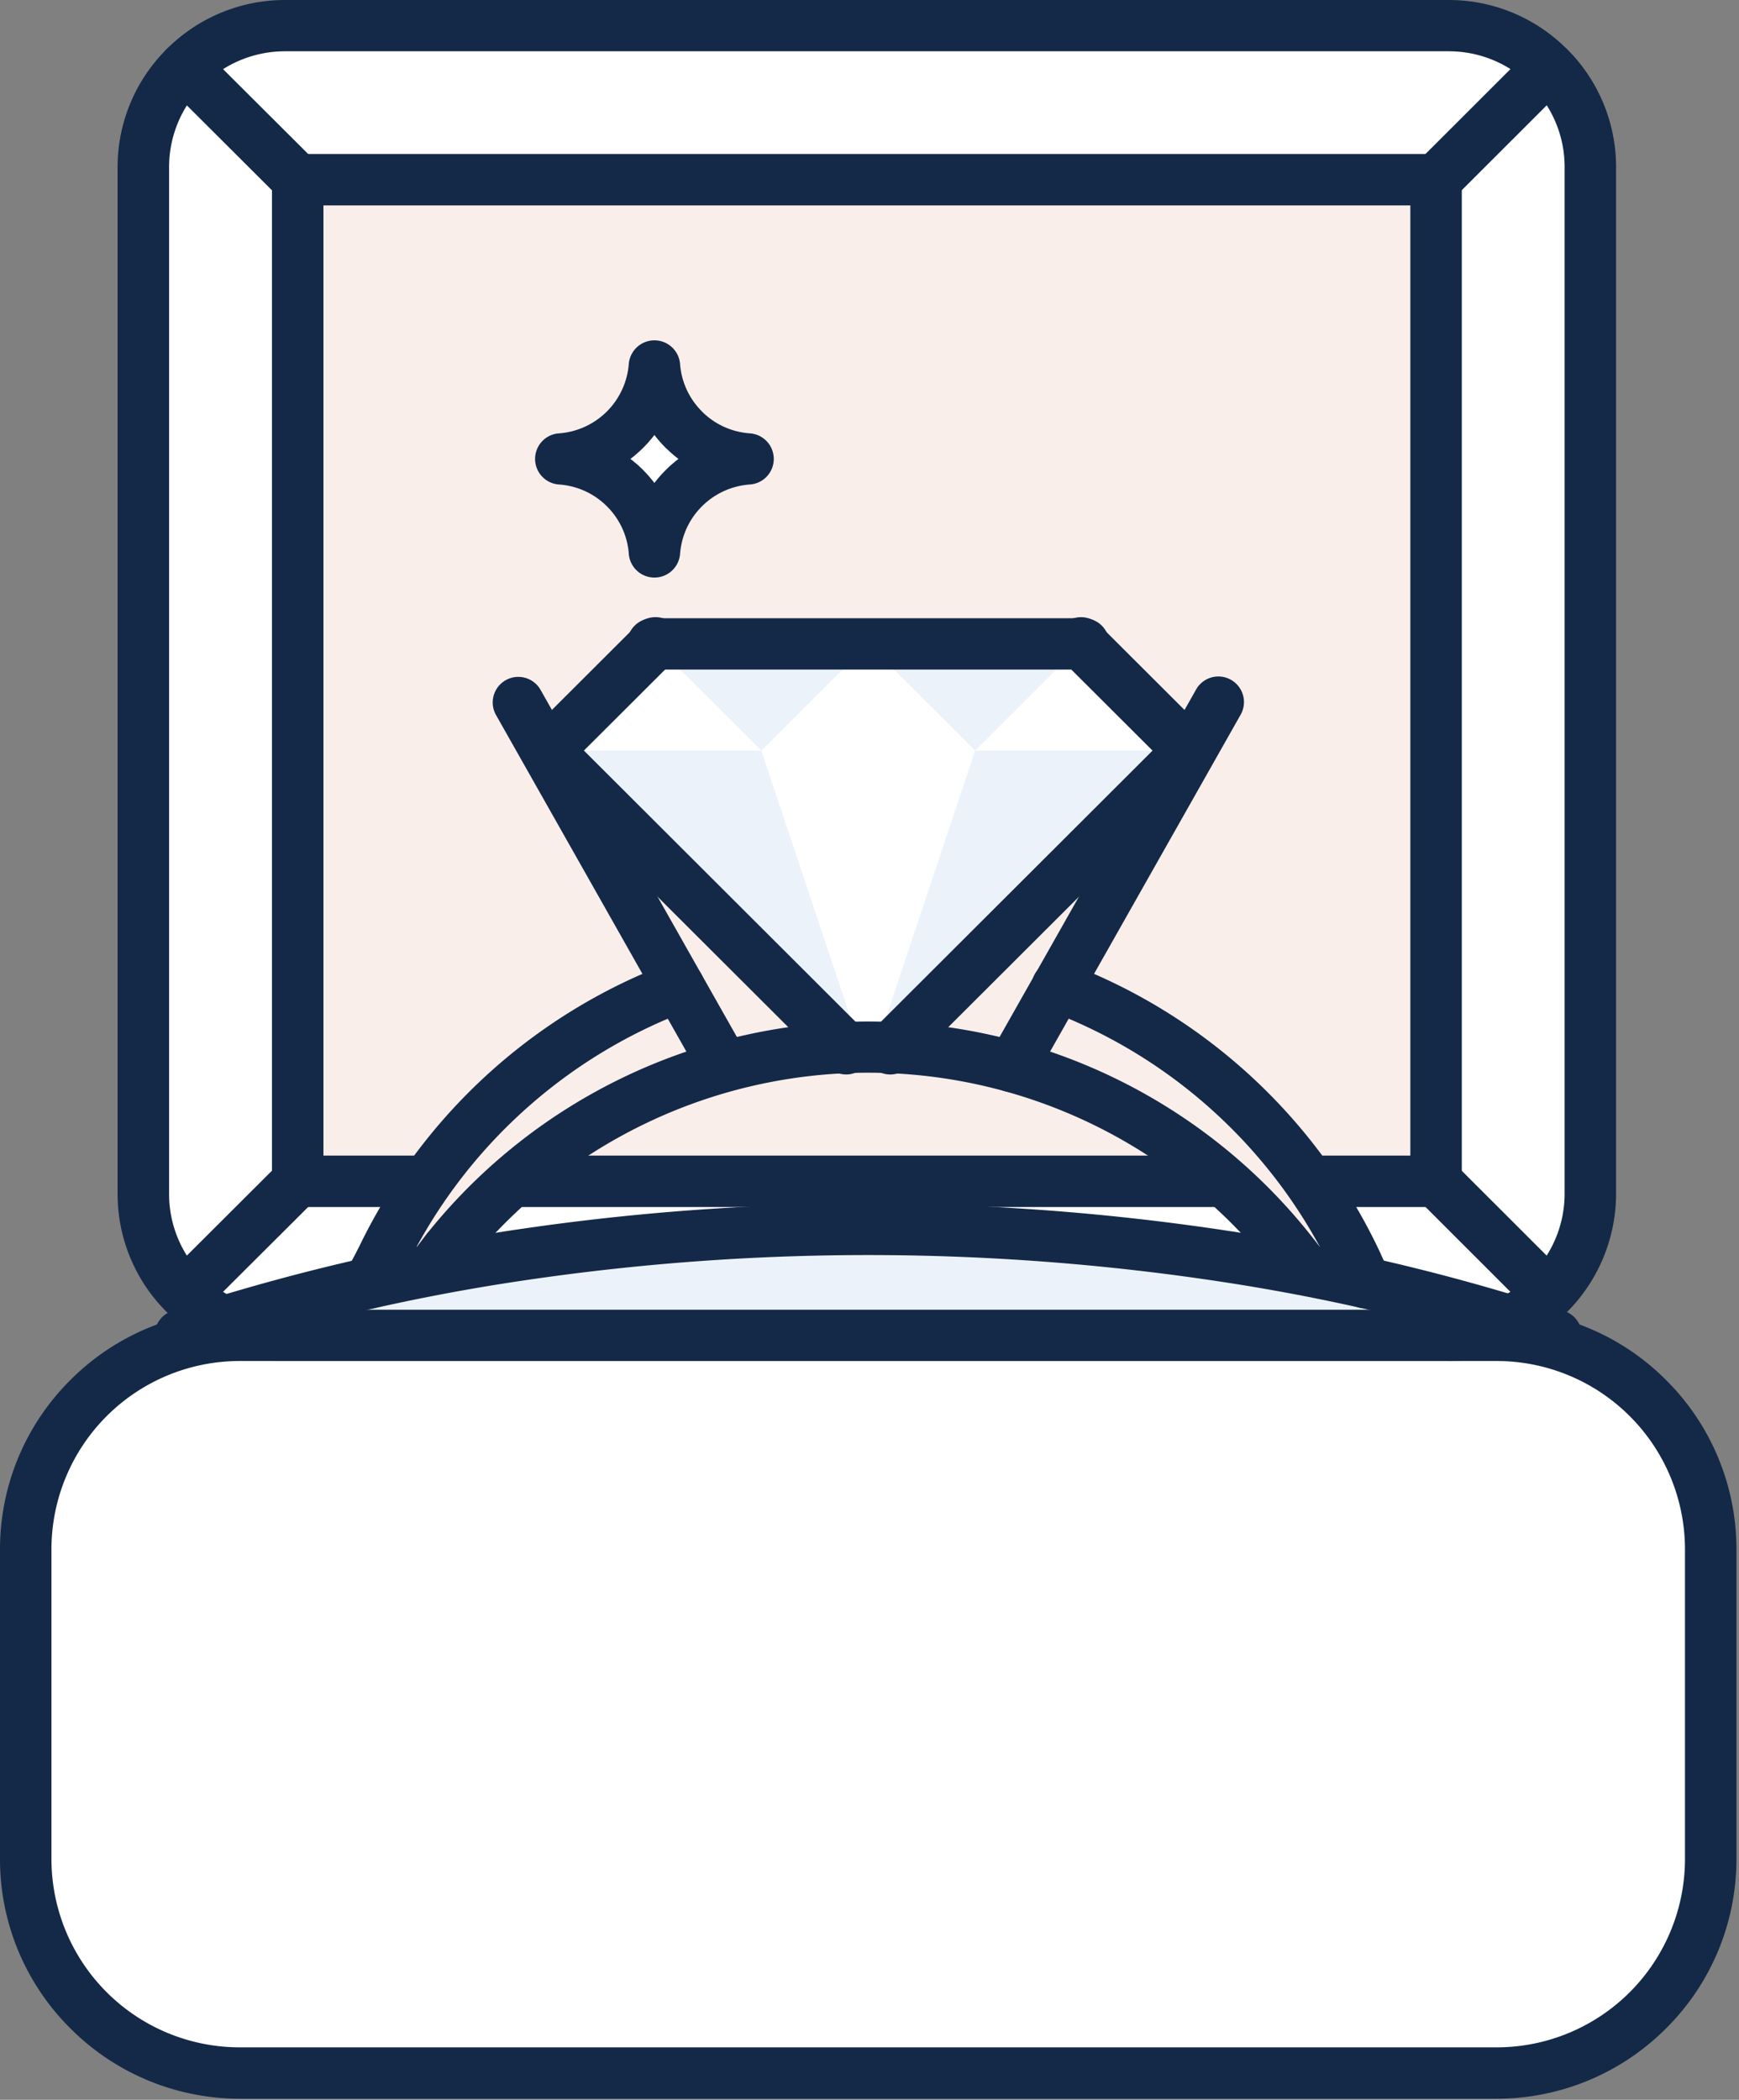
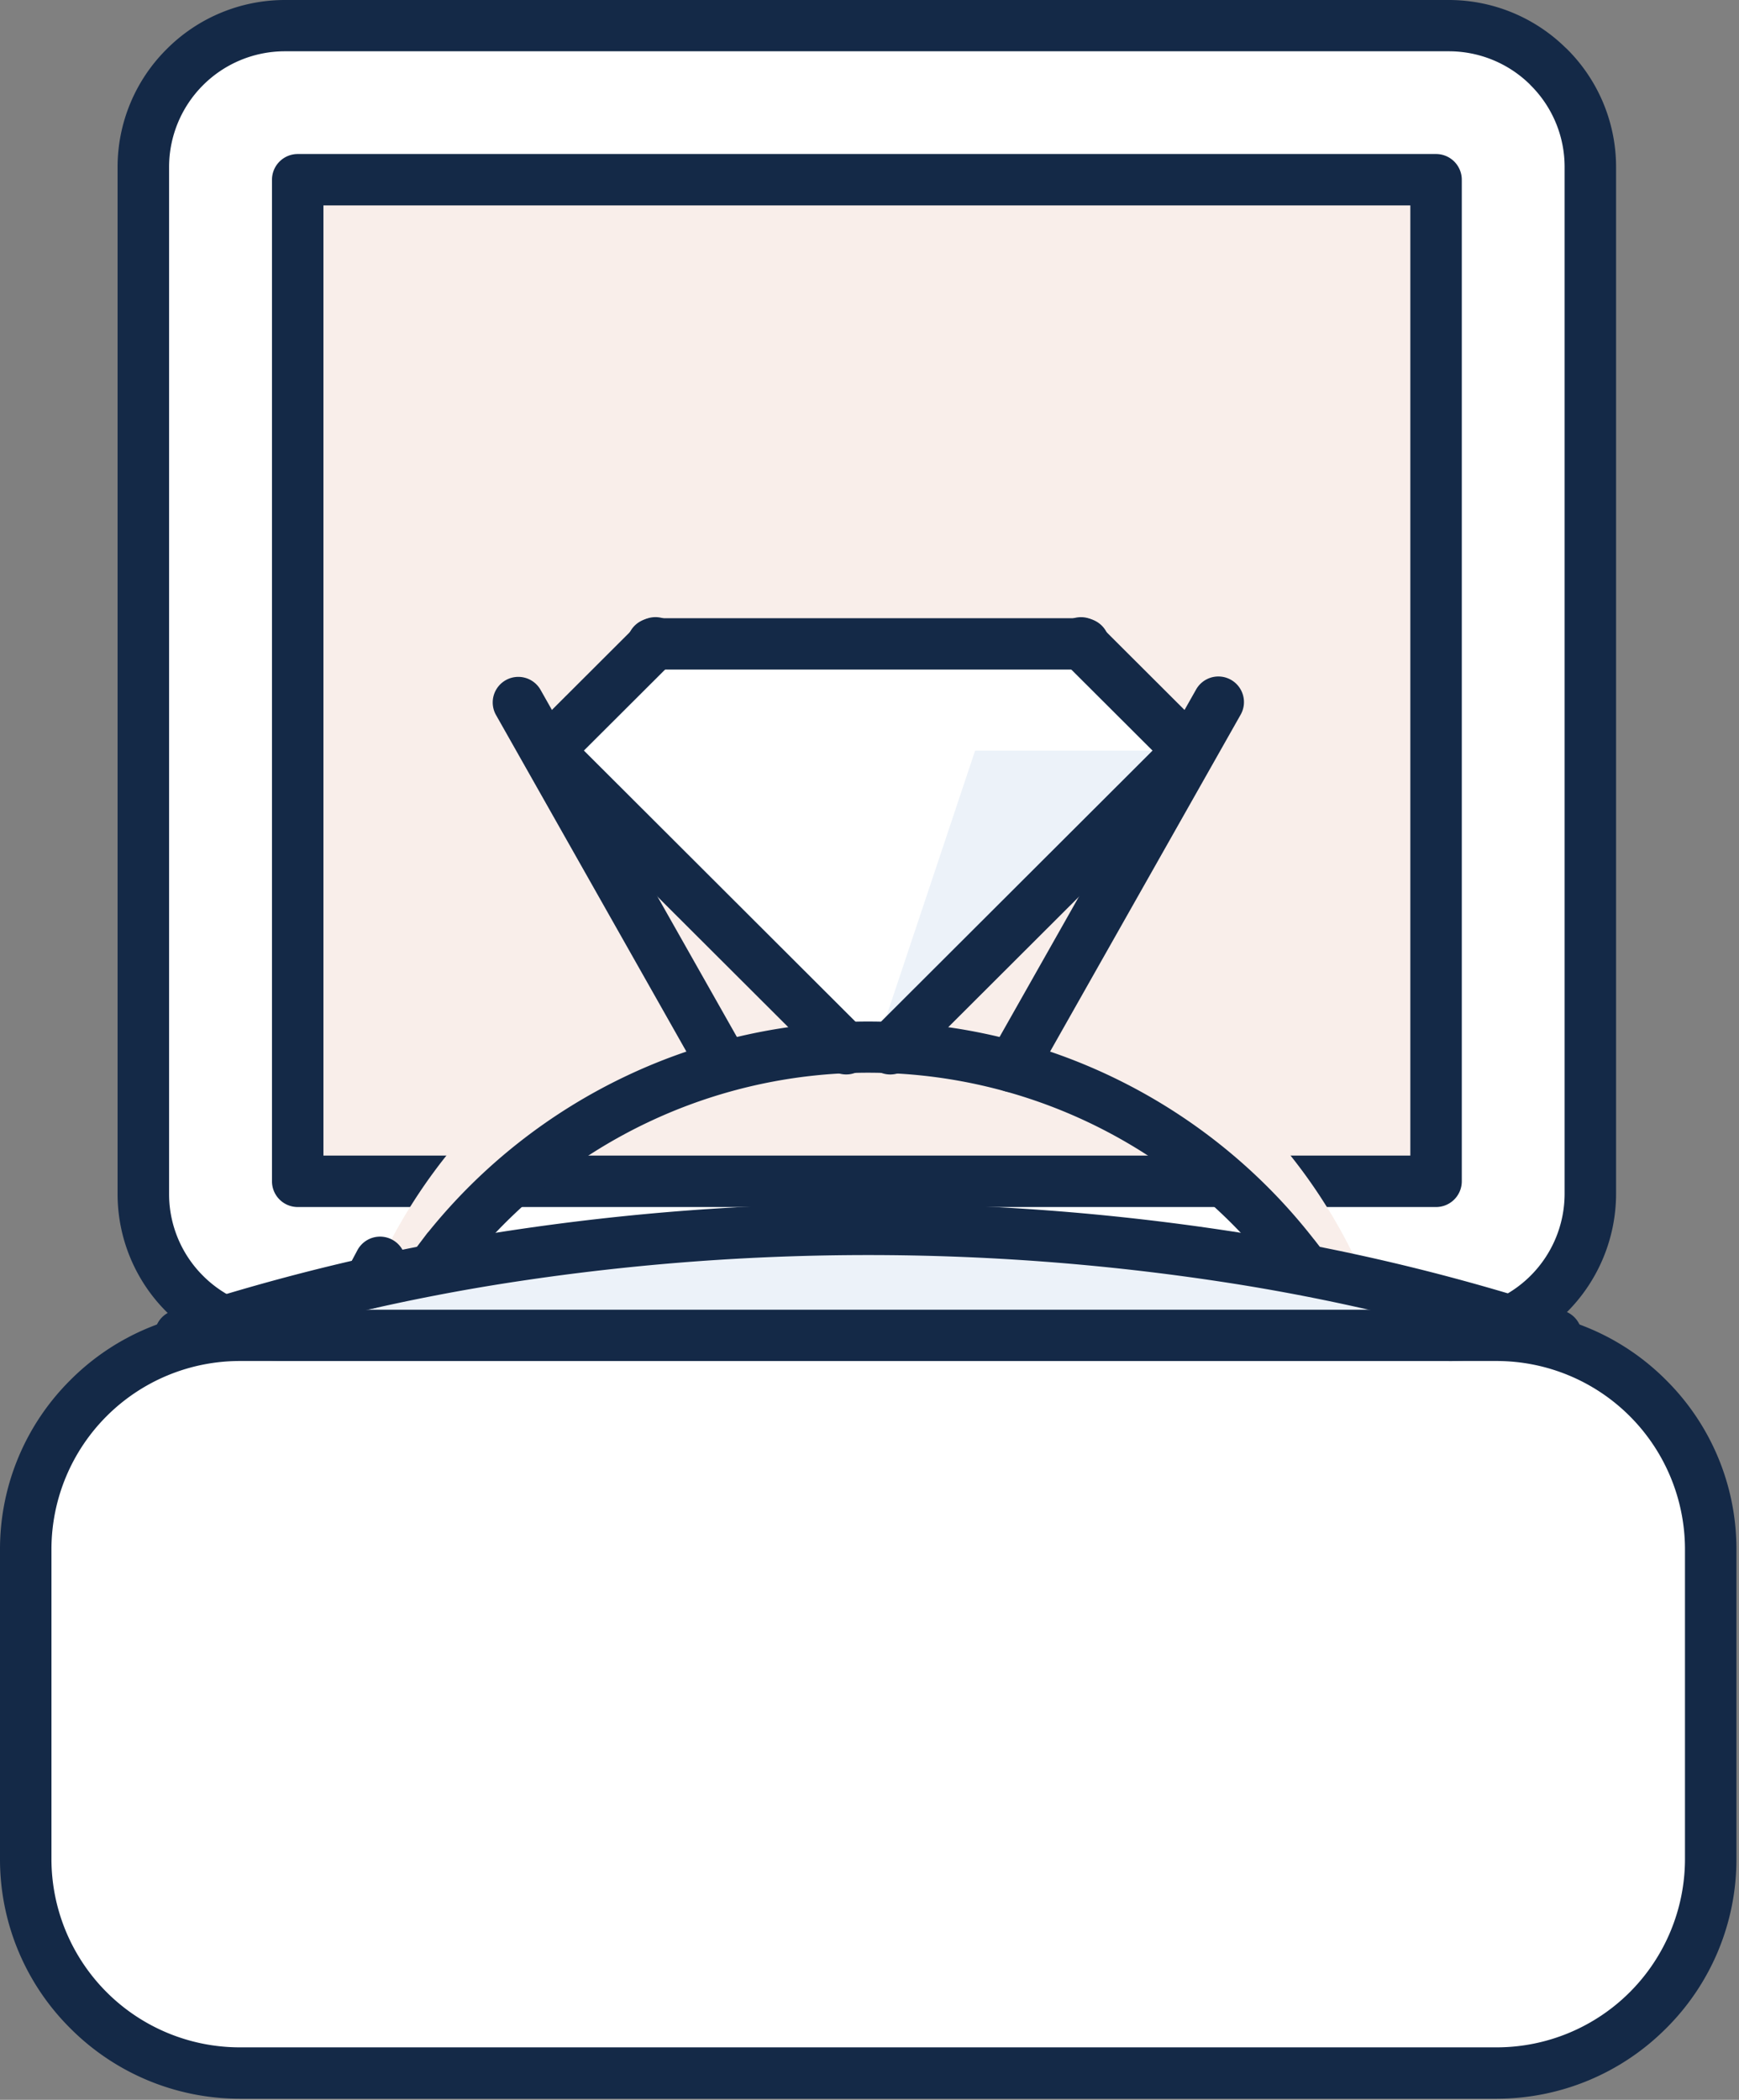
<svg xmlns="http://www.w3.org/2000/svg" width="169" height="204" fill="none">
  <rect width="100%" height="100%" fill="#808080" stroke="none" />
  <path fill="#F9EEEA" fill-rule="evenodd" d="M139.555 114.76v-97.3H28.928v97.3h110.627Z" clip-rule="evenodd" />
  <path fill="#fff" fill-rule="evenodd" d="M28.932 114.76v-97.3h110.627v97.3H28.932Zm111.876 14.968a13.775 13.775 0 0 0 13.749-13.721v-99.8a13.773 13.773 0 0 0-13.749-13.72H27.677a13.774 13.774 0 0 0-13.749 13.72v99.8a13.774 13.774 0 0 0 13.749 13.721h113.131ZM140.804 129.733H23.286A20.825 20.825 0 0 0 2.5 150.475v30.185a20.823 20.823 0 0 0 20.785 20.742h122.18a20.826 20.826 0 0 0 20.785-20.742v-30.185a20.826 20.826 0 0 0-20.785-20.742h-4.662Z" clip-rule="evenodd" />
-   <path fill="#fff" fill-rule="evenodd" d="M63.6 53.667a9.819 9.819 0 0 0-9.1-9.082 9.819 9.819 0 0 0 9.1-9.081 9.82 9.82 0 0 0 9.1 9.081 9.82 9.82 0 0 0-9.1 9.082Z" clip-rule="evenodd" />
-   <path fill="#142947" d="M61.11 53.813a7.277 7.277 0 0 0-2.126-4.622 7.29 7.29 0 0 0-4.652-2.121 2.49 2.49 0 0 1 .02-4.971 7.336 7.336 0 0 0 6.757-6.762 2.5 2.5 0 0 1 4.981.02 7.262 7.262 0 0 0 2.13 4.617l.108.114a7.3 7.3 0 0 0 4.538 2.012 2.49 2.49 0 0 1-.02 4.971 7.314 7.314 0 0 0-4.626 2.116l-.01.01a7.279 7.279 0 0 0-2.12 4.636 2.5 2.5 0 0 1-4.982-.02h.001Zm1.4-8.134c.389.389.752.804 1.086 1.241.334-.437.698-.852 1.087-1.241l.01-.01c.39-.388.805-.75 1.243-1.084a12.233 12.233 0 0 1-1.1-.944c-.053-.044-.1-.09-.152-.14-.39-.389-.753-.803-1.087-1.24a12.324 12.324 0 0 1-2.329 2.324c.438.334.852.696 1.242 1.084v.01Z" />
  <path fill="#142947" d="M27.677 127.233h113.127a11.274 11.274 0 0 0 11.249-11.226v-99.8a11.18 11.18 0 0 0-3.305-7.927l-.112-.119a11.24 11.24 0 0 0-7.832-3.179H27.677a11.255 11.255 0 0 0-11.245 11.23v99.8a11.206 11.206 0 0 0 3.3 7.933 11.23 11.23 0 0 0 7.944 3.3l.001-.012Zm113.127 4.99H27.677a16.216 16.216 0 0 1-11.478-4.762 16.149 16.149 0 0 1-4.772-11.445v-99.8a16.151 16.151 0 0 1 4.772-11.444l.009-.01A16.223 16.223 0 0 1 27.677 0h113.127a16.2 16.2 0 0 1 11.324 4.621l.154.141a16.159 16.159 0 0 1 4.772 11.454v99.8a16.277 16.277 0 0 1-16.25 16.216v-.009Z" />
  <path fill="#142947" d="M28.932 14.964H139.56a2.5 2.5 0 0 1 2.5 2.5v97.3a2.5 2.5 0 0 1-2.5 2.5H28.932a2.499 2.499 0 0 1-2.5-2.5v-97.3a2.5 2.5 0 0 1 2.5-2.5Zm108.127 4.991H31.432v92.31H137.06v-92.31Z" />
-   <path fill="#142947" d="M141.322 19.213a2.483 2.483 0 0 1-1.757.736 2.494 2.494 0 0 1-2.306-1.529 2.492 2.492 0 0 1 .53-2.715l10.953-10.942a2.488 2.488 0 0 1 4.231 1.752 2.486 2.486 0 0 1-.697 1.756l-10.954 10.942ZM30.685 15.696a2.49 2.49 0 0 1-3.515 3.527L16.204 8.291a2.489 2.489 0 1 1 3.515-3.527l10.966 10.932ZM27.17 112.997a2.475 2.475 0 0 1 1.761-.726 2.474 2.474 0 0 1 1.76.732 2.484 2.484 0 0 1 .535 2.713c-.126.302-.31.576-.54.807l-10.967 10.932a2.49 2.49 0 0 1-3.515-3.526l10.966-10.932ZM137.789 116.514a2.492 2.492 0 0 1 .013-3.52 2.489 2.489 0 0 1 3.52.012l10.954 10.943a2.493 2.493 0 0 1-.038 3.496 2.487 2.487 0 0 1-1.746.722 2.485 2.485 0 0 1-1.75-.71l-10.953-10.943Z" />
  <path fill="#F9EEEA" fill-rule="evenodd" d="m131.853 122.603 1.1 2.064c-2-.449-4.025-.871-6.076-1.265l-1.534-2.031a52.438 52.438 0 0 0-26.925-17.745l4.4-7.775a52.513 52.513 0 0 1 29.041 26.752h-.006ZM36.948 122.603l-1.1 2.064c2-.449 4.026-.871 6.076-1.265l1.534-2.031a52.44 52.44 0 0 1 26.925-17.745l-4.4-7.775a52.523 52.523 0 0 0-29.04 26.752h.005Z" clip-rule="evenodd" />
  <path fill="#ECF2F9" fill-rule="evenodd" d="M84.376 119.433a227.956 227.956 0 0 0-33.766 2.481c-1.685.253-3.358.524-5.018.814-5.424.945-10.7 2.079-15.83 3.4a185.686 185.686 0 0 0-12.256 3.6h133.739a191.423 191.423 0 0 0-12.255-3.6 205.598 205.598 0 0 0-15.828-3.4c-1.661-.29-3.334-.561-5.019-.813a227.963 227.963 0 0 0-33.767-2.482Z" clip-rule="evenodd" />
  <path fill="#142947" d="M152.026 127.369a2.493 2.493 0 0 1 1.439 1.243 2.5 2.5 0 0 1 .139 1.897 2.484 2.484 0 0 1-3.14 1.577 196.898 196.898 0 0 0-31.883-7.58 228.366 228.366 0 0 0-68.411 0 196.893 196.893 0 0 0-31.883 7.58 2.471 2.471 0 0 1-1.896-.139 2.475 2.475 0 0 1-1.243-1.439 2.485 2.485 0 0 1 1.578-3.139 201.8 201.8 0 0 1 32.683-7.794 233.211 233.211 0 0 1 69.933 0 201.825 201.825 0 0 1 32.684 7.794Z" />
  <path fill="#fff" fill-rule="evenodd" d="M84.376 62.555H63.599L53.21 72.923l15.582 15.55 14.058 14.028 2.984.066 14.123-14.094 15.583-15.55-10.389-10.368H84.376Z" clip-rule="evenodd" />
-   <path fill="#ECF2F9" fill-rule="evenodd" d="m73.988 72.923 10.388-10.368H63.6l10.388 10.368ZM90.109 68.276l4.655 4.647 10.388-10.368H84.376l5.733 5.721ZM68.793 88.473 83.11 102.76l.752-.272-1.011-3.025-8.864-26.54H53.21l15.582 15.55Z" clip-rule="evenodd" />
  <path fill="#ECF2F9" fill-rule="evenodd" d="m94.764 72.922-9.897 29.631.693.288 14.398-14.368 15.583-15.55-20.777-.001Z" clip-rule="evenodd" />
  <path fill="#142947" d="M105.152 60.06a2.498 2.498 0 0 1 2.452 3.488 2.49 2.49 0 0 1-1.448 1.36 2.498 2.498 0 0 1-1.004.142H63.599a2.5 2.5 0 1 1 0-4.99h41.553Z" />
  <path fill="#142947" d="M88.382 103.551a2.489 2.489 0 0 1-1.793.835 2.505 2.505 0 0 1-2.394-1.572 2.499 2.499 0 0 1 .653-2.789l13.344-13.316 13.815-13.787-8.622-8.6a2.496 2.496 0 0 1 .747-4.186 2.497 2.497 0 0 1 2.787.66l10.389 10.367a2.498 2.498 0 0 1 .732 1.764 2.483 2.483 0 0 1-.732 1.763l-15.582 15.55-13.344 13.315v-.004Z" />
  <path fill="#142947" d="M61.832 60.792a2.5 2.5 0 1 1 3.534 3.526l-8.62 8.6L70.56 86.705l13.343 13.316a2.498 2.498 0 0 1 .098 3.632 2.498 2.498 0 0 1-3.632-.106L67.026 90.233l-15.582-15.55a2.49 2.49 0 0 1 0-3.527l10.388-10.364Z" />
  <path fill="#142947" d="M43.922 124.893a2.49 2.49 0 0 1-3.985-2.982l.6-.8v-.006l.932-1.232c.057-.076.118-.148.184-.217a54.918 54.918 0 0 1 43.192-20.412 54.906 54.906 0 0 1 42.837 21.145h.006l1.165 1.5a2.5 2.5 0 0 1-3.944 3.06l-1.166-1.5h.006A49.928 49.928 0 0 0 63.041 109a49.935 49.935 0 0 0-17.514 13.771l-.077.108-.932 1.231-.6.793.004-.01Z" />
  <path fill="#142947" d="M72.555 102.409a2.487 2.487 0 0 1-2.839 3.578 2.485 2.485 0 0 1-1.495-1.143l-20.04-35.42a2.486 2.486 0 0 1 4.334-2.435l20.04 35.42ZM100.532 104.844a2.485 2.485 0 1 1-4.335-2.435l20.041-35.42a2.483 2.483 0 0 1 2.463-1.25 2.488 2.488 0 0 1 2.173 2.763 2.487 2.487 0 0 1-.301.922l-20.041 35.42Z" />
-   <path fill="#142947" d="M39.204 123.655a2.49 2.49 0 0 1-4.511-2.1A54.953 54.953 0 0 1 65.12 93.527a2.485 2.485 0 1 1 1.74 4.658 50.074 50.074 0 0 0-27.656 25.475v-.005Zm62.69-25.475a2.494 2.494 0 0 1-1.413-1.294 2.479 2.479 0 0 1-.073-1.914 2.481 2.481 0 0 1 3.224-1.45 55.04 55.04 0 0 1 30.489 28.156l.018.04.849 1.895a2.502 2.502 0 0 1 .051 1.905 2.498 2.498 0 0 1-2.259 1.598 2.487 2.487 0 0 1-1.78-.683 2.488 2.488 0 0 1-.561-.793l-.849-1.895a49.981 49.981 0 0 0-27.7-25.564l.004-.001Z" />
  <path fill="#142947" d="M34.742 121.443a2.496 2.496 0 0 1 4.57.432 2.492 2.492 0 0 1-.157 1.888l-1.1 2.064a2.491 2.491 0 0 1-4.57-.432 2.492 2.492 0 0 1 .157-1.888l1.1-2.064Z" />
  <path fill="#142947" d="M23.286 198.902h122.18a18.307 18.307 0 0 0 18.284-18.247V150.47a18.307 18.307 0 0 0-18.284-18.247H23.286A18.303 18.303 0 0 0 5 150.47v30.185a18.306 18.306 0 0 0 18.285 18.247Zm122.18 4.991H23.286a23.245 23.245 0 0 1-16.438-6.825l-.009-.009A23.141 23.141 0 0 1 0 180.659v-30.185a23.145 23.145 0 0 1 6.839-16.4l.009-.01a23.237 23.237 0 0 1 16.438-6.824h122.18a23.227 23.227 0 0 1 16.437 6.824l.01.01a23.145 23.145 0 0 1 6.838 16.4v30.185a23.146 23.146 0 0 1-6.838 16.4l-.01.009a23.24 23.24 0 0 1-16.437 6.825Z" />
</svg>